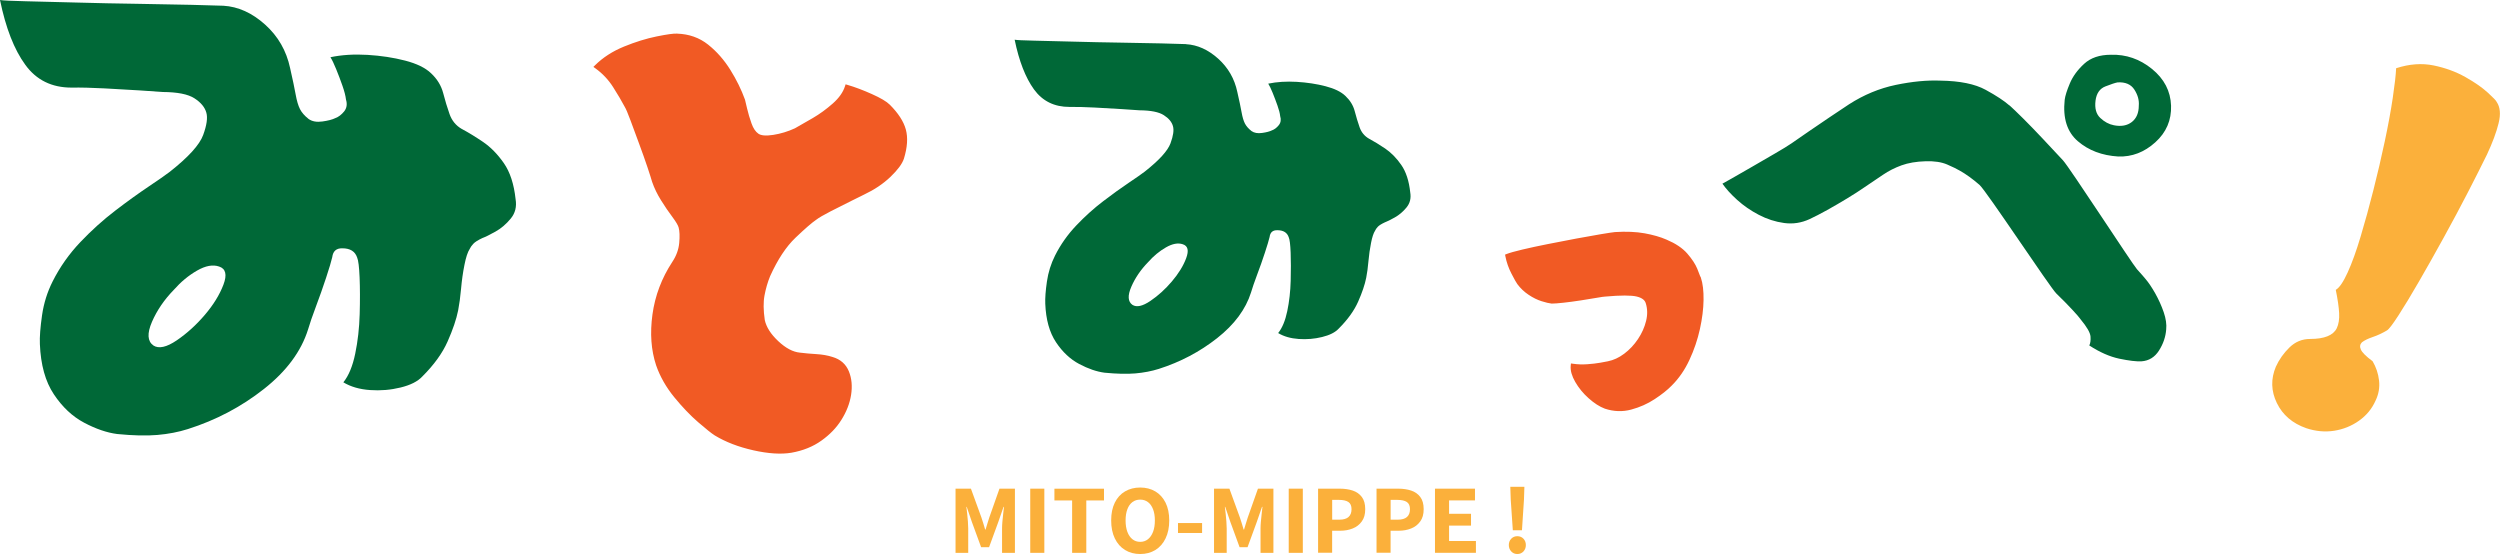
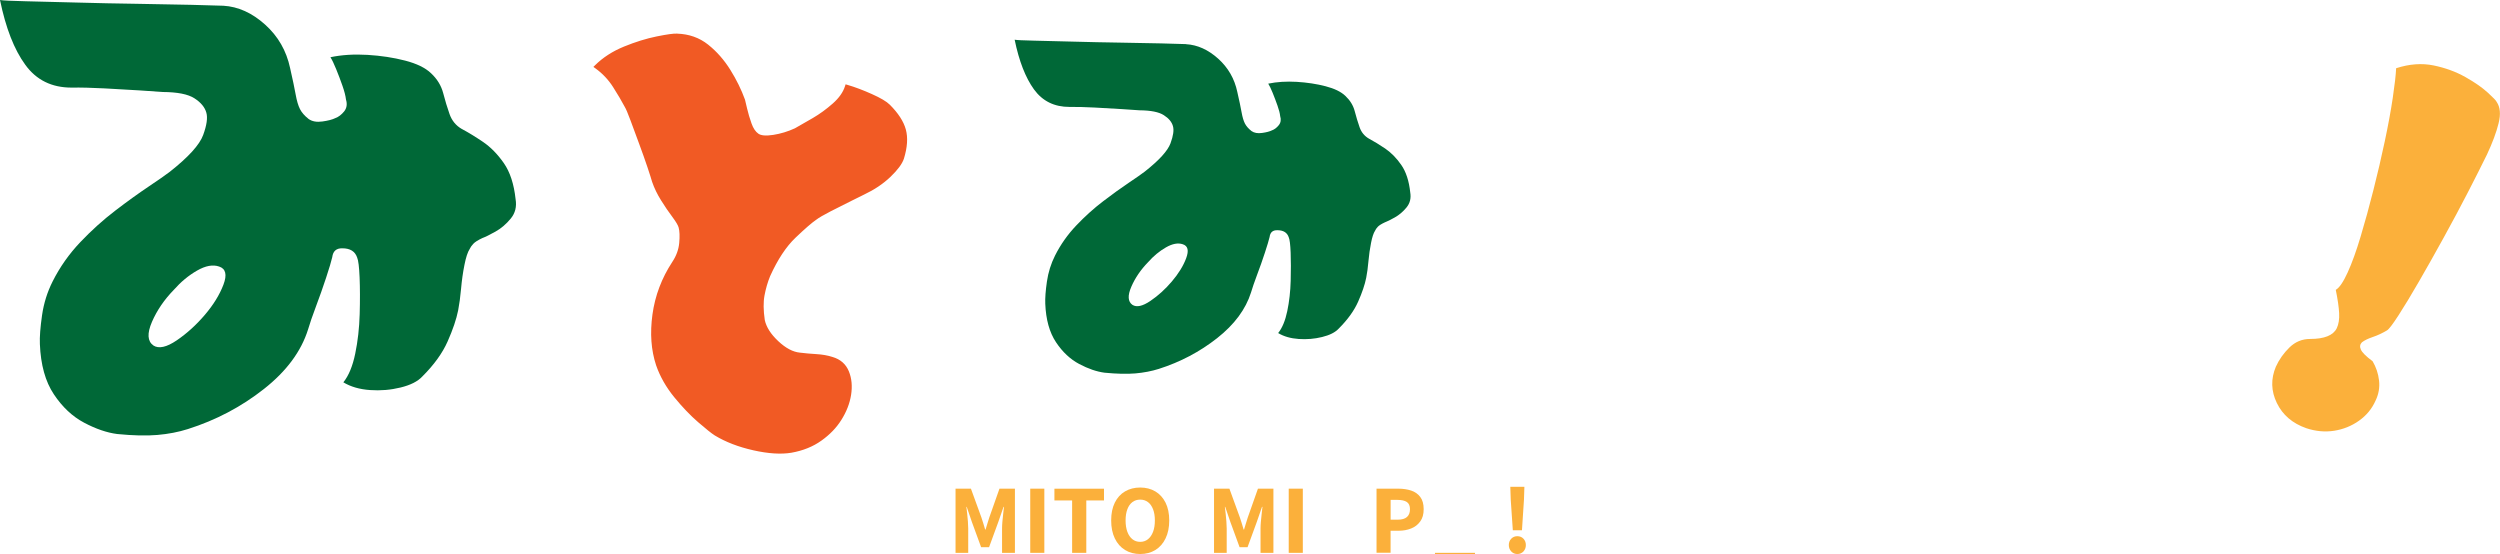
<svg xmlns="http://www.w3.org/2000/svg" viewBox="0 0 636.89 141.14">
  <defs>
    <style>
			.cls-1 {
			fill: #f15a24;
			stroke:#f15a24;
			stroke-dasharray: 2000;
			stroke-dashoffset: 0;
			stroke-width: 1;
			-webkit-animation: svg 4s ease-in 0s;
			animation: hello 4s ease-in 0s;
			}
			
			.cls-1, .cls-2, .cls-3 {
			stroke-width: 1px;
			}
			
			.cls-2 {
			fill: #006837;
			}
			
			.cls-3 {
			fill: #fbb03b;
			}
		</style>
  </defs>
  <g>
    <g>
      <g>
        <path class="cls-2" d="m56.89,1.46c3.78.22,7.33,1.82,10.64,4.8,3.31,2.97,5.43,6.66,6.37,11.06.66,2.89,1.13,5.14,1.42,6.75.29,1.6.65,2.84,1.1,3.72.44.87,1.18,1.72,2.21,2.53.89.62,2.05.84,3.5.63,1.45-.2,2.56-.49,3.34-.88.79-.29,1.52-.85,2.2-1.68.67-.84.83-1.85.47-3.04-.1-.91-.4-2.08-.9-3.51-.5-1.43-1.03-2.83-1.59-4.2-.56-1.37-1.04-2.39-1.47-3.06,2.87-.61,6.02-.8,9.45-.6,3.43.21,6.62.69,9.58,1.46,2.96.77,5.16,1.84,6.6,3.22,1.57,1.47,2.59,3.15,3.09,5.04.49,1.89,1.03,3.67,1.62,5.35.59,1.68,1.63,2.95,3.13,3.81,1.61.85,3.4,1.94,5.37,3.27,1.96,1.33,3.74,3.14,5.33,5.42,1.59,2.28,2.59,5.35,3,9.19.32,1.91-.09,3.56-1.24,4.95-1.15,1.4-2.44,2.5-3.88,3.31-1.44.81-2.56,1.36-3.35,1.65-1.12.53-1.89,1.01-2.31,1.47s-.73.89-.92,1.32c-.51.77-.95,2.12-1.33,4.04-.39,1.93-.67,3.95-.86,6.06-.19,2.11-.44,3.95-.74,5.51-.46,2.3-1.36,4.94-2.69,7.94-1.33,3-3.48,5.98-6.46,8.94-1.16,1.25-3,2.17-5.52,2.79-2.52.62-5.11.84-7.77.65-2.66-.18-4.93-.84-6.81-1.97,1.35-1.67,2.36-4.1,3.02-7.28.66-3.18,1.04-6.54,1.14-10.08.1-3.53.09-6.65-.02-9.34-.11-2.69-.32-4.38-.62-5.07-.52-1.58-1.78-2.37-3.77-2.37-1.53-.04-2.39.71-2.58,2.26-.24,1.05-.76,2.79-1.56,5.22-.8,2.43-1.66,4.87-2.58,7.31-.92,2.44-1.59,4.4-2.02,5.88-1.76,5.6-5.51,10.66-11.26,15.18-5.75,4.53-12.2,7.93-19.36,10.2-2.39.76-4.98,1.26-7.77,1.5-2.79.24-6.21.16-10.24-.24-2.62-.34-5.42-1.3-8.41-2.88s-5.56-3.99-7.72-7.24c-2.17-3.25-3.35-7.51-3.56-12.8-.08-1.83.11-4.27.55-7.33.44-3.06,1.34-5.93,2.7-8.63,1.84-3.66,4.19-6.99,7.05-10,2.85-3,5.83-5.68,8.93-8.05s5.91-4.39,8.43-6.08c2.52-1.69,4.33-2.95,5.42-3.78,4.77-3.76,7.61-6.89,8.52-9.39.91-2.49,1.18-4.39.81-5.67-.38-1.39-1.39-2.61-3.03-3.67-1.64-1.06-4.34-1.59-8.1-1.61-1.07-.09-2.99-.23-5.77-.4-2.78-.17-5.79-.34-9.04-.52-3.25-.17-6.05-.24-8.39-.2-5.05.01-8.99-1.93-11.8-5.82C3.59,12.6,1.46,7.1,0,0c.72.13,2.9.24,6.55.32,3.65.08,8.01.19,13.07.33,5.06.14,10.18.25,15.36.32,5.18.08,9.77.16,13.77.26,4,.1,6.71.17,8.13.23Zm-17.81,86.56c1.38.88,3.36.44,5.94-1.31,2.57-1.75,4.96-3.91,7.16-6.49,2.2-2.58,3.77-5.14,4.74-7.69s.59-4.09-1.11-4.63c-1.59-.55-3.46-.2-5.62,1.04-2.16,1.24-4.13,2.88-5.91,4.9-2.44,2.5-4.29,5.22-5.57,8.16-1.27,2.94-1.15,4.95.37,6.01Z" />
        <path class="cls-2" d="m302.17,11.26c2.9.17,5.62,1.4,8.16,3.68,2.54,2.28,4.17,5.11,4.88,8.48.51,2.22.87,3.95,1.09,5.18.22,1.23.5,2.18.84,2.85.34.67.9,1.32,1.69,1.94.68.48,1.58.64,2.69.48,1.11-.15,1.96-.38,2.56-.68.61-.22,1.17-.65,1.69-1.29.52-.64.64-1.42.36-2.33-.07-.7-.3-1.59-.69-2.69-.39-1.09-.79-2.17-1.22-3.22-.43-1.05-.8-1.84-1.13-2.35,2.2-.46,4.62-.61,7.25-.46,2.63.16,5.08.53,7.35,1.12,2.27.59,3.96,1.41,5.06,2.47,1.2,1.13,1.99,2.42,2.37,3.87.38,1.45.79,2.82,1.24,4.1.45,1.29,1.25,2.26,2.4,2.92,1.24.66,2.61,1.49,4.12,2.51,1.5,1.02,2.87,2.41,4.09,4.16,1.22,1.75,1.99,4.1,2.3,7.05.24,1.46-.07,2.73-.95,3.8-.88,1.07-1.87,1.92-2.98,2.54-1.11.62-1.96,1.05-2.57,1.27-.86.4-1.45.78-1.77,1.12s-.56.69-.7,1.01c-.39.59-.73,1.62-1.02,3.1-.3,1.48-.51,3.03-.66,4.65-.14,1.62-.33,3.03-.57,4.23-.35,1.76-1.04,3.79-2.06,6.09-1.02,2.3-2.67,4.59-4.95,6.86-.89.96-2.3,1.67-4.23,2.14-1.93.48-3.92.64-5.96.5-2.04-.14-3.79-.64-5.23-1.51,1.03-1.28,1.81-3.14,2.32-5.59.51-2.44.8-5.02.87-7.73.07-2.71.07-5.1-.01-7.17-.08-2.07-.24-3.36-.48-3.89-.4-1.21-1.36-1.82-2.9-1.82-1.18-.03-1.83.54-1.98,1.73-.19.8-.59,2.14-1.2,4-.61,1.87-1.27,3.74-1.98,5.61-.7,1.88-1.22,3.38-1.55,4.51-1.35,4.29-4.23,8.18-8.64,11.65-4.41,3.47-9.36,6.08-14.85,7.83-1.83.58-3.82.96-5.96,1.15-2.14.18-4.77.12-7.86-.18-2.01-.26-4.16-1-6.45-2.21s-4.27-3.06-5.93-5.56c-1.66-2.49-2.57-5.77-2.73-9.82-.06-1.4.08-3.28.42-5.63.34-2.35,1.03-4.55,2.07-6.62,1.41-2.81,3.22-5.37,5.41-7.67,2.19-2.3,4.47-4.36,6.85-6.17s4.53-3.37,6.47-4.67c1.93-1.3,3.32-2.26,4.15-2.9,3.66-2.89,5.84-5.29,6.54-7.2.7-1.91.91-3.36.62-4.35-.29-1.07-1.07-2.01-2.33-2.81-1.26-.81-3.33-1.22-6.21-1.24-.82-.07-2.3-.17-4.43-.3-2.13-.13-4.44-.26-6.94-.4-2.49-.13-4.64-.18-6.44-.16-3.87.01-6.89-1.48-9.06-4.47-2.16-2.99-3.8-7.2-4.92-12.65.55.1,2.23.18,5.03.24,2.8.06,6.14.15,10.03.25,3.88.11,7.81.19,11.79.25,3.97.06,7.49.13,10.57.2,3.07.08,5.15.13,6.24.18Zm-13.67,66.41c1.06.67,2.58.34,4.56-1,1.98-1.34,3.81-3,5.49-4.98,1.68-1.98,2.9-3.94,3.63-5.9s.46-3.14-.85-3.56c-1.22-.42-2.65-.15-4.31.8-1.66.95-3.17,2.21-4.54,3.76-1.87,1.92-3.29,4-4.27,6.26-.98,2.26-.88,3.79.28,4.61Z" />
        <path class="cls-1" d="m172.47,9.07c2.94.09,5.48.99,7.63,2.7,2.14,1.71,3.99,3.81,5.54,6.3,1.55,2.49,2.77,4.98,3.67,7.46.07.25.24.99.53,2.23.29,1.24.67,2.53,1.14,3.85.47,1.33,1.11,2.28,1.92,2.85.81.58,2.19.71,4.16.4,1.97-.31,3.86-.89,5.68-1.73,1.22-.68,2.73-1.55,4.55-2.61s3.55-2.32,5.2-3.78c1.65-1.46,2.74-3,3.26-4.64,1.88.55,3.93,1.32,6.14,2.31,2.22.99,3.7,1.87,4.45,2.63,2.08,2.08,3.4,4.1,3.94,6.07s.38,4.35-.47,7.13c-.41,1.26-1.52,2.74-3.31,4.46-1.8,1.72-3.99,3.19-6.57,4.41-.38.19-1.45.72-3.21,1.59-1.76.87-3.54,1.77-5.34,2.69-1.8.93-3.06,1.66-3.77,2.21-1.09.74-2.86,2.27-5.3,4.6-2.44,2.33-4.63,5.65-6.58,9.96-.65,1.58-1.13,3.26-1.46,5.02-.33,1.76-.3,3.91.07,6.45.42,1.92,1.61,3.79,3.58,5.64s3.89,2.87,5.79,3.06c1.34.17,2.75.29,4.24.38,1.48.09,2.81.32,4,.71,1.88.55,3.16,1.68,3.85,3.39.69,1.71.86,3.62.52,5.74-.34,2.12-1.15,4.18-2.43,6.2-1.2,1.91-2.84,3.61-4.92,5.09-2.08,1.49-4.56,2.49-7.44,3-2.58.43-5.75.23-9.49-.61-3.74-.84-6.97-2.08-9.69-3.73-.78-.49-2.17-1.6-4.15-3.31-1.98-1.71-3.99-3.81-6.03-6.3-2.04-2.49-3.55-5.14-4.54-7.96-1.26-3.8-1.57-8.05-.92-12.76.65-4.71,2.31-9.1,4.97-13.16,1.07-1.61,1.69-3.29,1.85-5.06.16-1.76.11-3.13-.16-4.12-.18-.66-.74-1.6-1.67-2.85-.94-1.24-1.89-2.64-2.85-4.18-.97-1.54-1.71-3.08-2.24-4.61-.18-.66-.58-1.89-1.18-3.71-.61-1.82-1.32-3.82-2.14-6.03-.82-2.2-1.56-4.2-2.22-6.01-.66-1.8-1.18-3-1.56-3.61-.69-1.31-1.65-2.95-2.89-4.9-1.24-1.95-2.8-3.6-4.68-4.95,1.95-1.93,4.36-3.49,7.23-4.66,2.86-1.17,5.6-2.02,8.21-2.55,2.61-.53,4.3-.76,5.07-.71Z" />
-         <path class="cls-1" d="m432.84,70.92c.46,1.37.68,3.2.65,5.47-.03,2.27-.34,4.72-.92,7.35-.58,2.63-1.45,5.2-2.62,7.71-1.16,2.51-2.64,4.66-4.45,6.45-1.05,1.08-2.46,2.2-4.23,3.36-1.77,1.17-3.72,2.03-5.84,2.6-2.12.57-4.26.49-6.41-.22-1.28-.48-2.6-1.33-3.97-2.55-1.37-1.22-2.47-2.57-3.31-4.03-.84-1.46-1.21-2.76-1.09-3.9,1.22.18,2.47.22,3.75.13,1.28-.09,2.41-.22,3.4-.4.99-.18,1.63-.3,1.92-.36,1.51-.3,2.96-.97,4.36-2.02s2.6-2.33,3.62-3.85c1.02-1.52,1.73-3.12,2.14-4.79.41-1.67.38-3.26-.09-4.75-.29-1.02-1.18-1.7-2.66-2.06s-4.23-.36-8.24,0c-.23,0-.95.1-2.14.31-1.19.21-2.56.43-4.1.67-1.54.24-2.99.43-4.36.58-1.37.15-2.34.22-2.92.22-.58-.06-1.39-.25-2.44-.58-1.05-.33-2.11-.85-3.18-1.57-1.08-.72-1.99-1.58-2.75-2.6-.23-.3-.71-1.15-1.44-2.56-.73-1.4-1.24-2.85-1.53-4.35.75-.3,2.08-.67,3.97-1.12,1.89-.45,4.04-.91,6.45-1.39,2.41-.48,4.81-.94,7.19-1.39,2.38-.45,4.47-.82,6.28-1.12,1.8-.3,2.99-.48,3.57-.54,2.85-.18,5.33-.07,7.45.31,2.12.39,3.94.91,5.45,1.57,2.27.96,3.98,2.11,5.14,3.45,1.16,1.34,1.98,2.59,2.44,3.72.46,1.14.75,1.88.87,2.24Z" />
-         <path class="cls-2" d="m511.92,26.83c.77.69,1.92,1.8,3.46,3.32,1.53,1.52,3.19,3.24,4.98,5.14,1.78,1.9,3.51,3.75,5.19,5.55,1.68,1.8,17.66,26.42,18.85,27.74,1.19,1.32,1.89,2.11,2.1,2.39.84.97,1.69,2.23,2.57,3.79.87,1.56,1.59,3.15,2.15,4.78.56,1.63.77,3.1.63,4.41-.14,1.87-.75,3.65-1.83,5.35-1.08,1.7-2.57,2.61-4.45,2.75-1.33.07-3.21-.16-5.66-.67-2.45-.52-4.99-1.64-7.65-3.37.28-.55.38-1.31.31-2.28-.07-.97-.91-2.42-2.51-4.36-.28-.42-.98-1.23-2.1-2.44-1.12-1.21-2.48-2.59-4.09-4.15-1.61-1.56-17.84-26.16-19.58-27.68-1.75-1.52-3.42-2.73-5.03-3.63-.7-.42-1.76-.93-3.2-1.56-1.43-.62-3.27-.9-5.5-.83-2.38.07-4.42.42-6.13,1.04-1.71.62-3.28,1.42-4.71,2.39-1.43.97-3.02,2.04-4.77,3.22-1.19.83-2.64,1.76-4.35,2.8-1.71,1.04-3.4,2.02-5.08,2.96-1.68.93-3.18,1.71-4.51,2.33-2.1.97-4.26,1.3-6.5.99-2.24-.31-4.38-1-6.44-2.08-2.06-1.07-3.89-2.34-5.5-3.79-1.61-1.45-2.86-2.84-3.77-4.15.14-.07.94-.52,2.41-1.35,1.47-.83,3.21-1.83,5.24-3.01,2.03-1.18,3.96-2.3,5.81-3.37,1.85-1.07,3.23-1.92,4.14-2.54,1.19-.83,2.64-1.83,4.35-3.01,1.71-1.18,3.49-2.39,5.34-3.63,1.85-1.24,3.51-2.35,4.98-3.32,3.77-2.42,7.73-4.06,11.89-4.93,4.16-.86,7.94-1.23,11.37-1.09,4.96.07,8.8.85,11.52,2.34,2.73,1.49,4.75,2.82,6.08,4Zm41.17.08c.12,3.7-1.21,6.82-4.02,9.35-2.8,2.53-5.95,3.73-9.44,3.61-4.11-.25-7.54-1.54-10.28-3.89-2.74-2.35-3.86-5.86-3.36-10.55.12-.99.56-2.38,1.31-4.17.75-1.79,1.96-3.45,3.64-5,1.68-1.54,3.95-2.31,6.82-2.31,3.86-.12,7.35,1.08,10.47,3.61,3.11,2.53,4.73,5.64,4.86,9.35Zm-14.57,5c1.87.37,3.39.09,4.58-.83,1.18-.93,1.77-2.31,1.77-4.17.12-1.36-.25-2.71-1.12-4.07-.87-1.36-2.31-1.97-4.3-1.85-.62.12-1.65.46-3.08,1.02-1.43.55-2.28,1.76-2.52,3.61-.25,1.98.16,3.45,1.22,4.44,1.05.99,2.21,1.61,3.46,1.85Z" />
        <path class="cls-3" d="m604.42,92c.9,1.52,1.46,3.17,1.66,4.95.2,1.78-.1,3.5-.92,5.17-.91,2.03-2.3,3.72-4.19,5.06-1.89,1.34-4,2.19-6.34,2.56-2.34.36-4.7.14-7.08-.65-3.53-1.23-6.03-3.37-7.51-6.42-1.48-3.05-1.56-6.13-.25-9.25.82-1.81,1.97-3.44,3.45-4.89,1.48-1.45,3.24-2.18,5.29-2.18,3.61,0,5.87-.91,6.77-2.72.49-1.02.69-2.3.61-3.86-.08-1.56-.37-3.54-.86-5.93.9-.51,1.91-1.97,3.02-4.41,1.11-2.43,2.22-5.49,3.32-9.19,1.11-3.7,2.2-7.65,3.26-11.86,1.07-4.21,2.03-8.34,2.89-12.4.86-4.06,1.54-7.74,2.03-11.04.49-3.3.78-5.82.86-7.56,3.37-1.09,6.54-1.32,9.54-.71,3,.62,5.68,1.6,8.06,2.94,2.38,1.34,4.29,2.66,5.73,3.97,1.43,1.31,2.19,2.1,2.28,2.39.9,1.31,1.07,3.12.49,5.44-.57,2.32-1.56,4.97-2.95,7.94-1.31,2.68-2.94,5.89-4.86,9.63-1.93,3.74-3.98,7.58-6.16,11.53-2.17,3.95-4.27,7.67-6.28,11.15-2.01,3.48-3.75,6.36-5.23,8.65-1.48,2.29-2.46,3.57-2.95,3.86-1.23.73-2.44,1.29-3.63,1.69-1.19.4-2.11.85-2.77,1.36-.49.51-.58,1.13-.25,1.85.33.73,1.31,1.71,2.96,2.94Z" />
      </g>
      <g>
        <path class="cls-3" d="m243.43,140.84v-16.35h3.92l2.68,7.37c.16.48.32.98.48,1.5.16.51.32,1.03.46,1.54h.11c.16-.51.32-1.03.47-1.54.15-.51.31-1.01.47-1.5l2.6-7.37h3.94v16.35h-3.28v-6.2c0-.53.03-1.12.09-1.77.06-.65.12-1.31.2-1.97.07-.66.14-1.25.2-1.78h-.11l-1.34,3.87-2.35,6.42h-2.02l-2.35-6.42-1.32-3.87h-.09c.07.53.14,1.12.21,1.78.07.66.12,1.32.18,1.97.05.65.08,1.24.08,1.77v6.2h-3.21Z" />
        <path class="cls-3" d="m262.46,140.84v-16.35h3.59v16.35h-3.59Z" />
        <path class="cls-3" d="m273.13,140.84v-13.35h-4.51v-2.99h12.63v2.99h-4.51v13.35h-3.61Z" />
        <path class="cls-3" d="m290.47,141.14c-1.45,0-2.74-.34-3.85-1.02-1.12-.68-1.98-1.66-2.61-2.95-.62-1.28-.93-2.81-.93-4.59s.31-3.29.93-4.54,1.49-2.21,2.61-2.86c1.11-.65,2.4-.98,3.85-.98s2.75.33,3.86.99c1.11.66,1.97,1.61,2.6,2.86.62,1.25.94,2.76.94,4.53s-.31,3.3-.94,4.59c-.62,1.28-1.49,2.27-2.6,2.95-1.11.68-2.39,1.02-3.86,1.02Zm0-3.1c.76,0,1.42-.22,1.98-.67.56-.45.99-1.08,1.3-1.89.31-.81.46-1.78.46-2.89s-.15-2.05-.46-2.85c-.31-.8-.74-1.41-1.3-1.83-.56-.42-1.22-.63-1.98-.63s-1.42.21-1.98.63c-.56.42-.99,1.03-1.29,1.83-.3.8-.45,1.75-.45,2.85s.15,2.08.45,2.89c.3.81.73,1.44,1.29,1.89.56.45,1.22.67,1.98.67Z" />
-         <path class="cls-3" d="m300.1,135.78v-2.53h6.14v2.53h-6.14Z" />
        <path class="cls-3" d="m309.28,140.84v-16.35h3.92l2.68,7.37c.16.48.32.98.48,1.5.16.51.32,1.03.46,1.54h.11c.16-.51.32-1.03.47-1.54.15-.51.31-1.01.47-1.5l2.6-7.37h3.94v16.35h-3.28v-6.2c0-.53.03-1.12.09-1.77.06-.65.12-1.31.2-1.97.07-.66.14-1.25.2-1.78h-.11l-1.34,3.87-2.35,6.42h-2.02l-2.35-6.42-1.32-3.87h-.09c.07.53.14,1.12.21,1.78.07.66.12,1.32.18,1.97.05.65.08,1.24.08,1.77v6.2h-3.21Z" />
        <path class="cls-3" d="m328.31,140.84v-16.35h3.59v16.35h-3.59Z" />
-         <path class="cls-3" d="m335.79,140.84v-16.35h5.54c1.2,0,2.29.16,3.27.48s1.75.87,2.33,1.63.87,1.8.87,3.12-.29,2.3-.87,3.11-1.35,1.42-2.32,1.8c-.97.39-2.03.58-3.19.58h-2.05v5.61h-3.59Zm3.59-8.45h1.85c1.03,0,1.8-.23,2.31-.68.51-.45.77-1.11.77-1.98s-.27-1.5-.81-1.85c-.54-.35-1.33-.53-2.38-.53h-1.74v5.04Z" />
        <path class="cls-3" d="m350.68,140.84v-16.35h5.54c1.2,0,2.29.16,3.27.48s1.75.87,2.33,1.63.87,1.8.87,3.12-.29,2.3-.87,3.11-1.35,1.42-2.32,1.8c-.97.39-2.03.58-3.19.58h-2.05v5.61h-3.59Zm3.59-8.45h1.85c1.03,0,1.8-.23,2.31-.68.51-.45.77-1.11.77-1.98s-.27-1.5-.81-1.85c-.54-.35-1.33-.53-2.38-.53h-1.74v5.04Z" />
-         <path class="cls-3" d="m365.57,140.84v-16.35h10.19v2.99h-6.6v3.41h5.59v3.01h-5.59v3.92h6.84v3.01h-10.43Z" />
+         <path class="cls-3" d="m365.57,140.84h10.19v2.99h-6.6v3.41h5.59v3.01h-5.59v3.92h6.84v3.01h-10.43Z" />
        <path class="cls-3" d="m386.54,141.14c-.62,0-1.13-.22-1.54-.66-.41-.44-.62-.98-.62-1.63s.21-1.18.62-1.61c.41-.43.92-.64,1.54-.64s1.17.21,1.57.64.61.96.61,1.61-.2,1.19-.61,1.63-.93.66-1.57.66Zm-1.14-6.05l-.53-7.79-.11-3.28h3.59l-.11,3.28-.51,7.79h-2.33Z" />
      </g>
    </g>
  </g>
</svg>